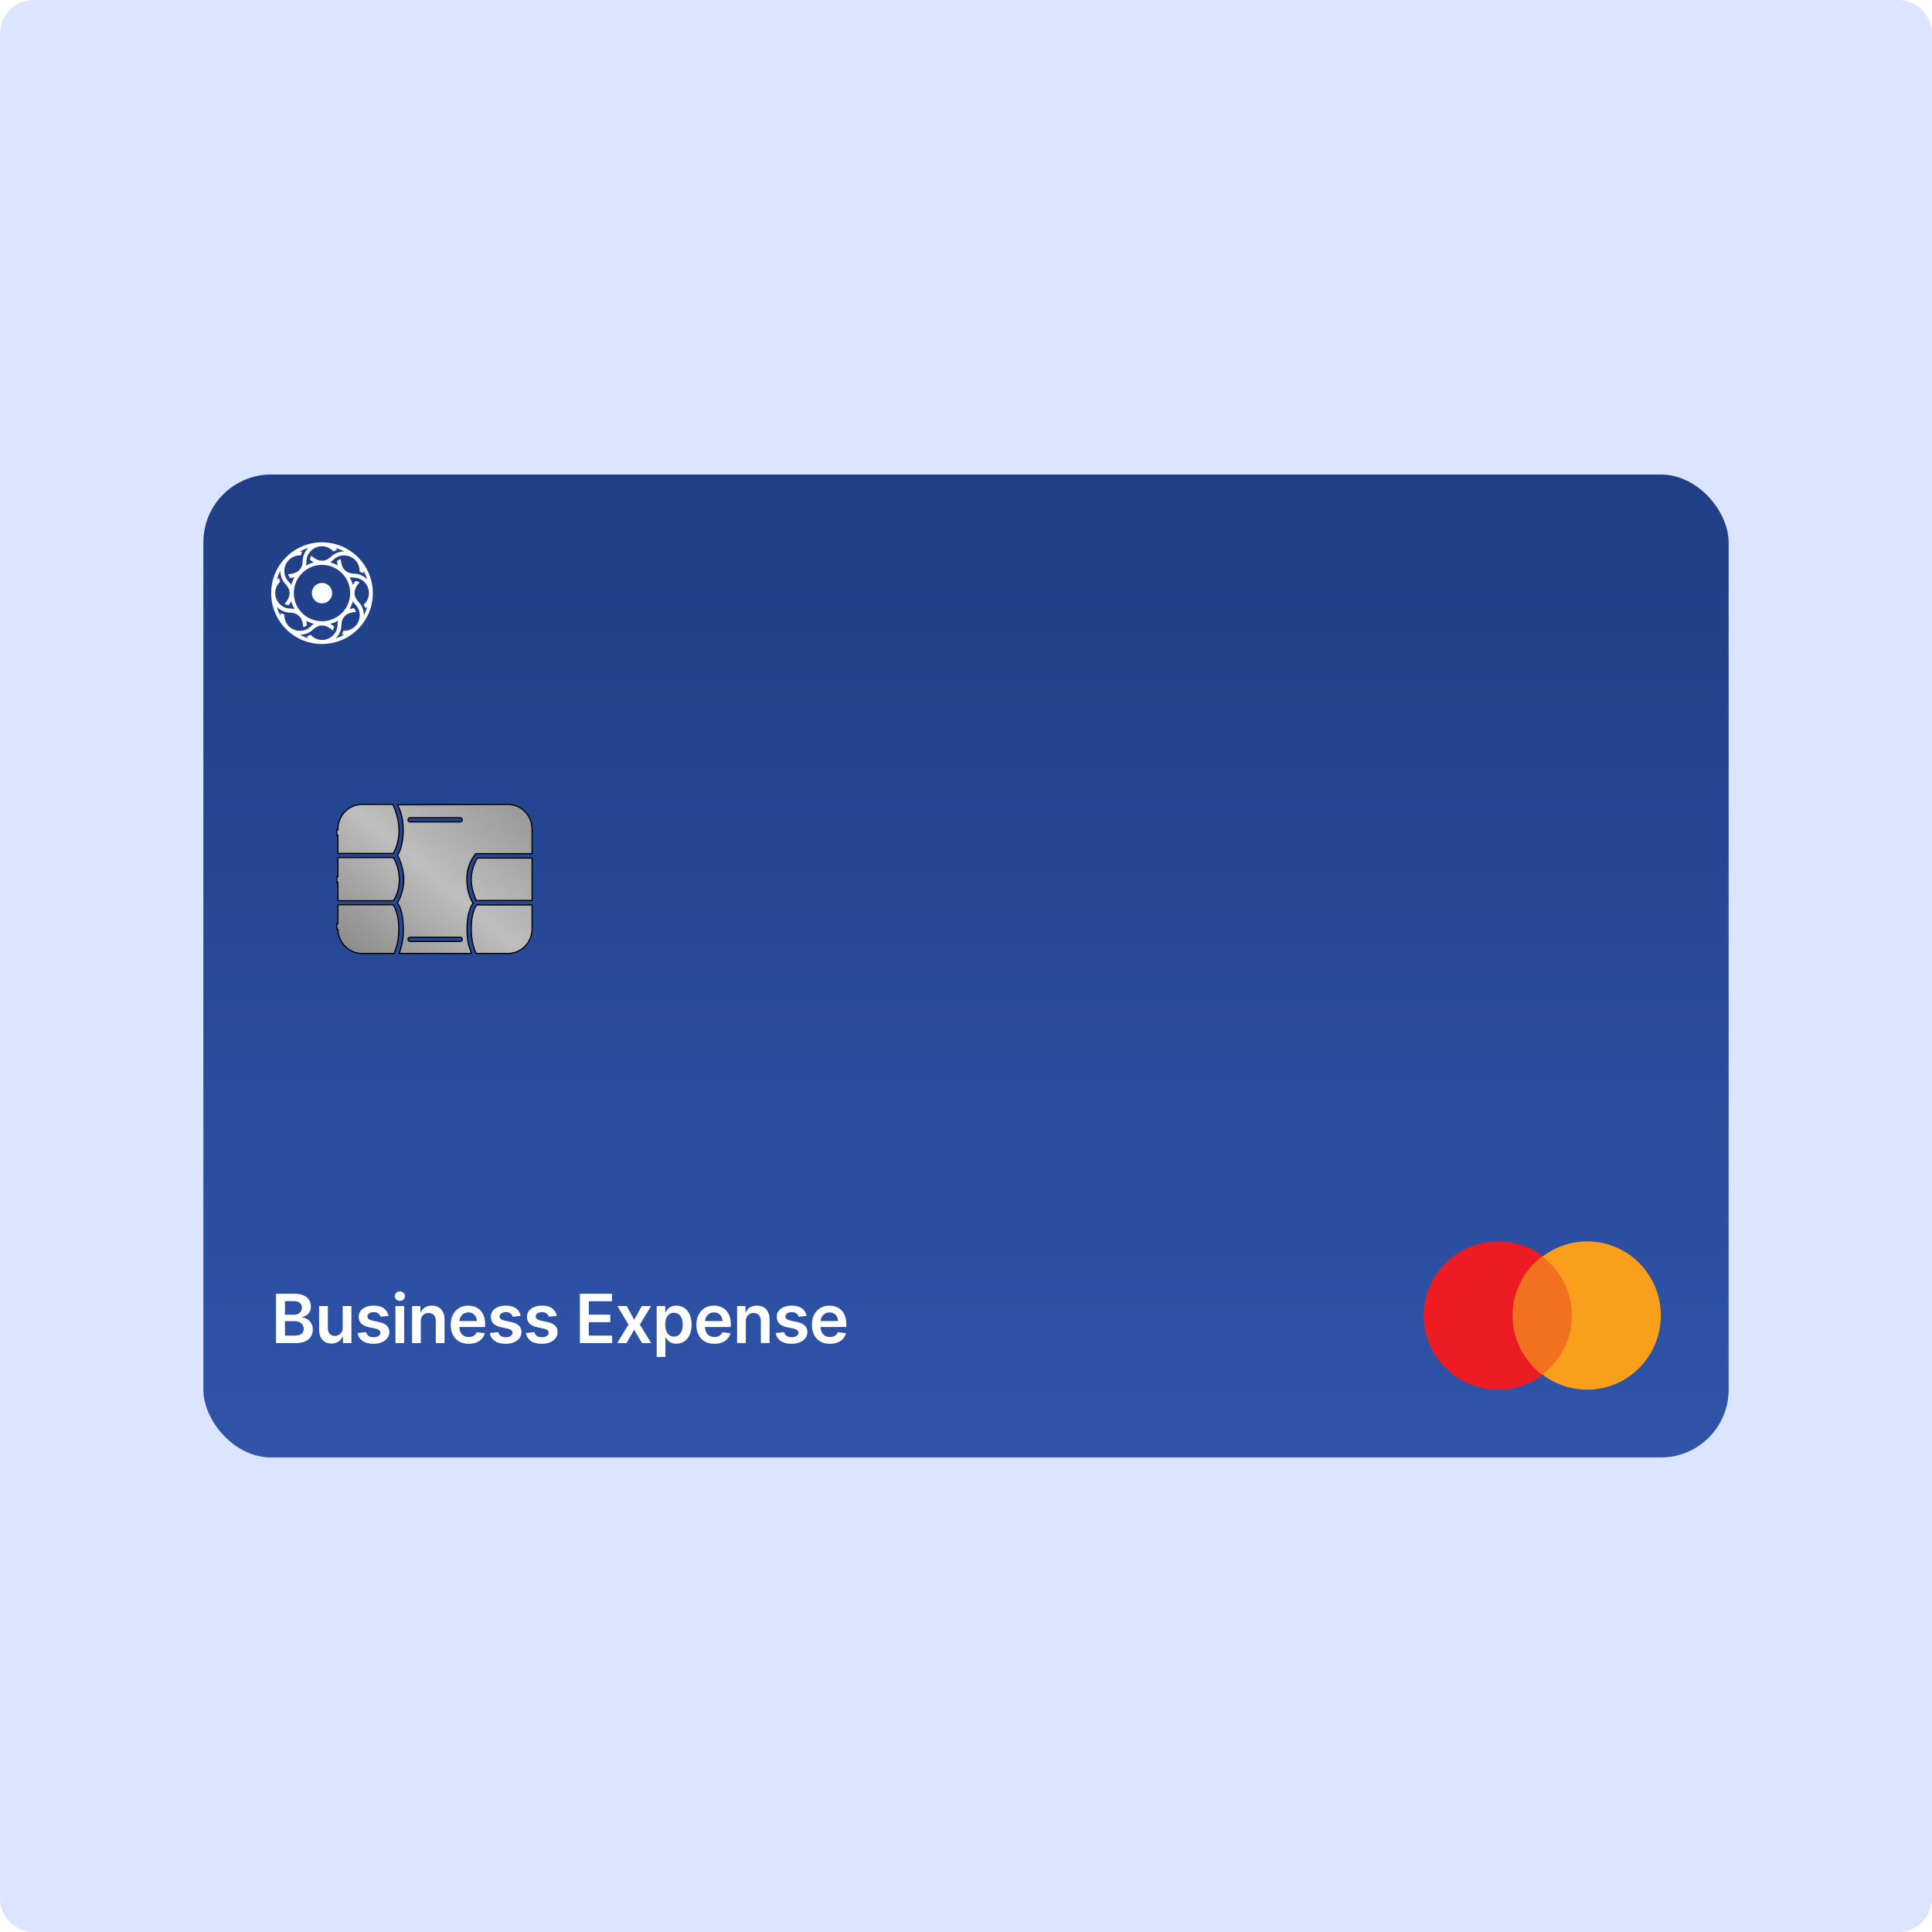
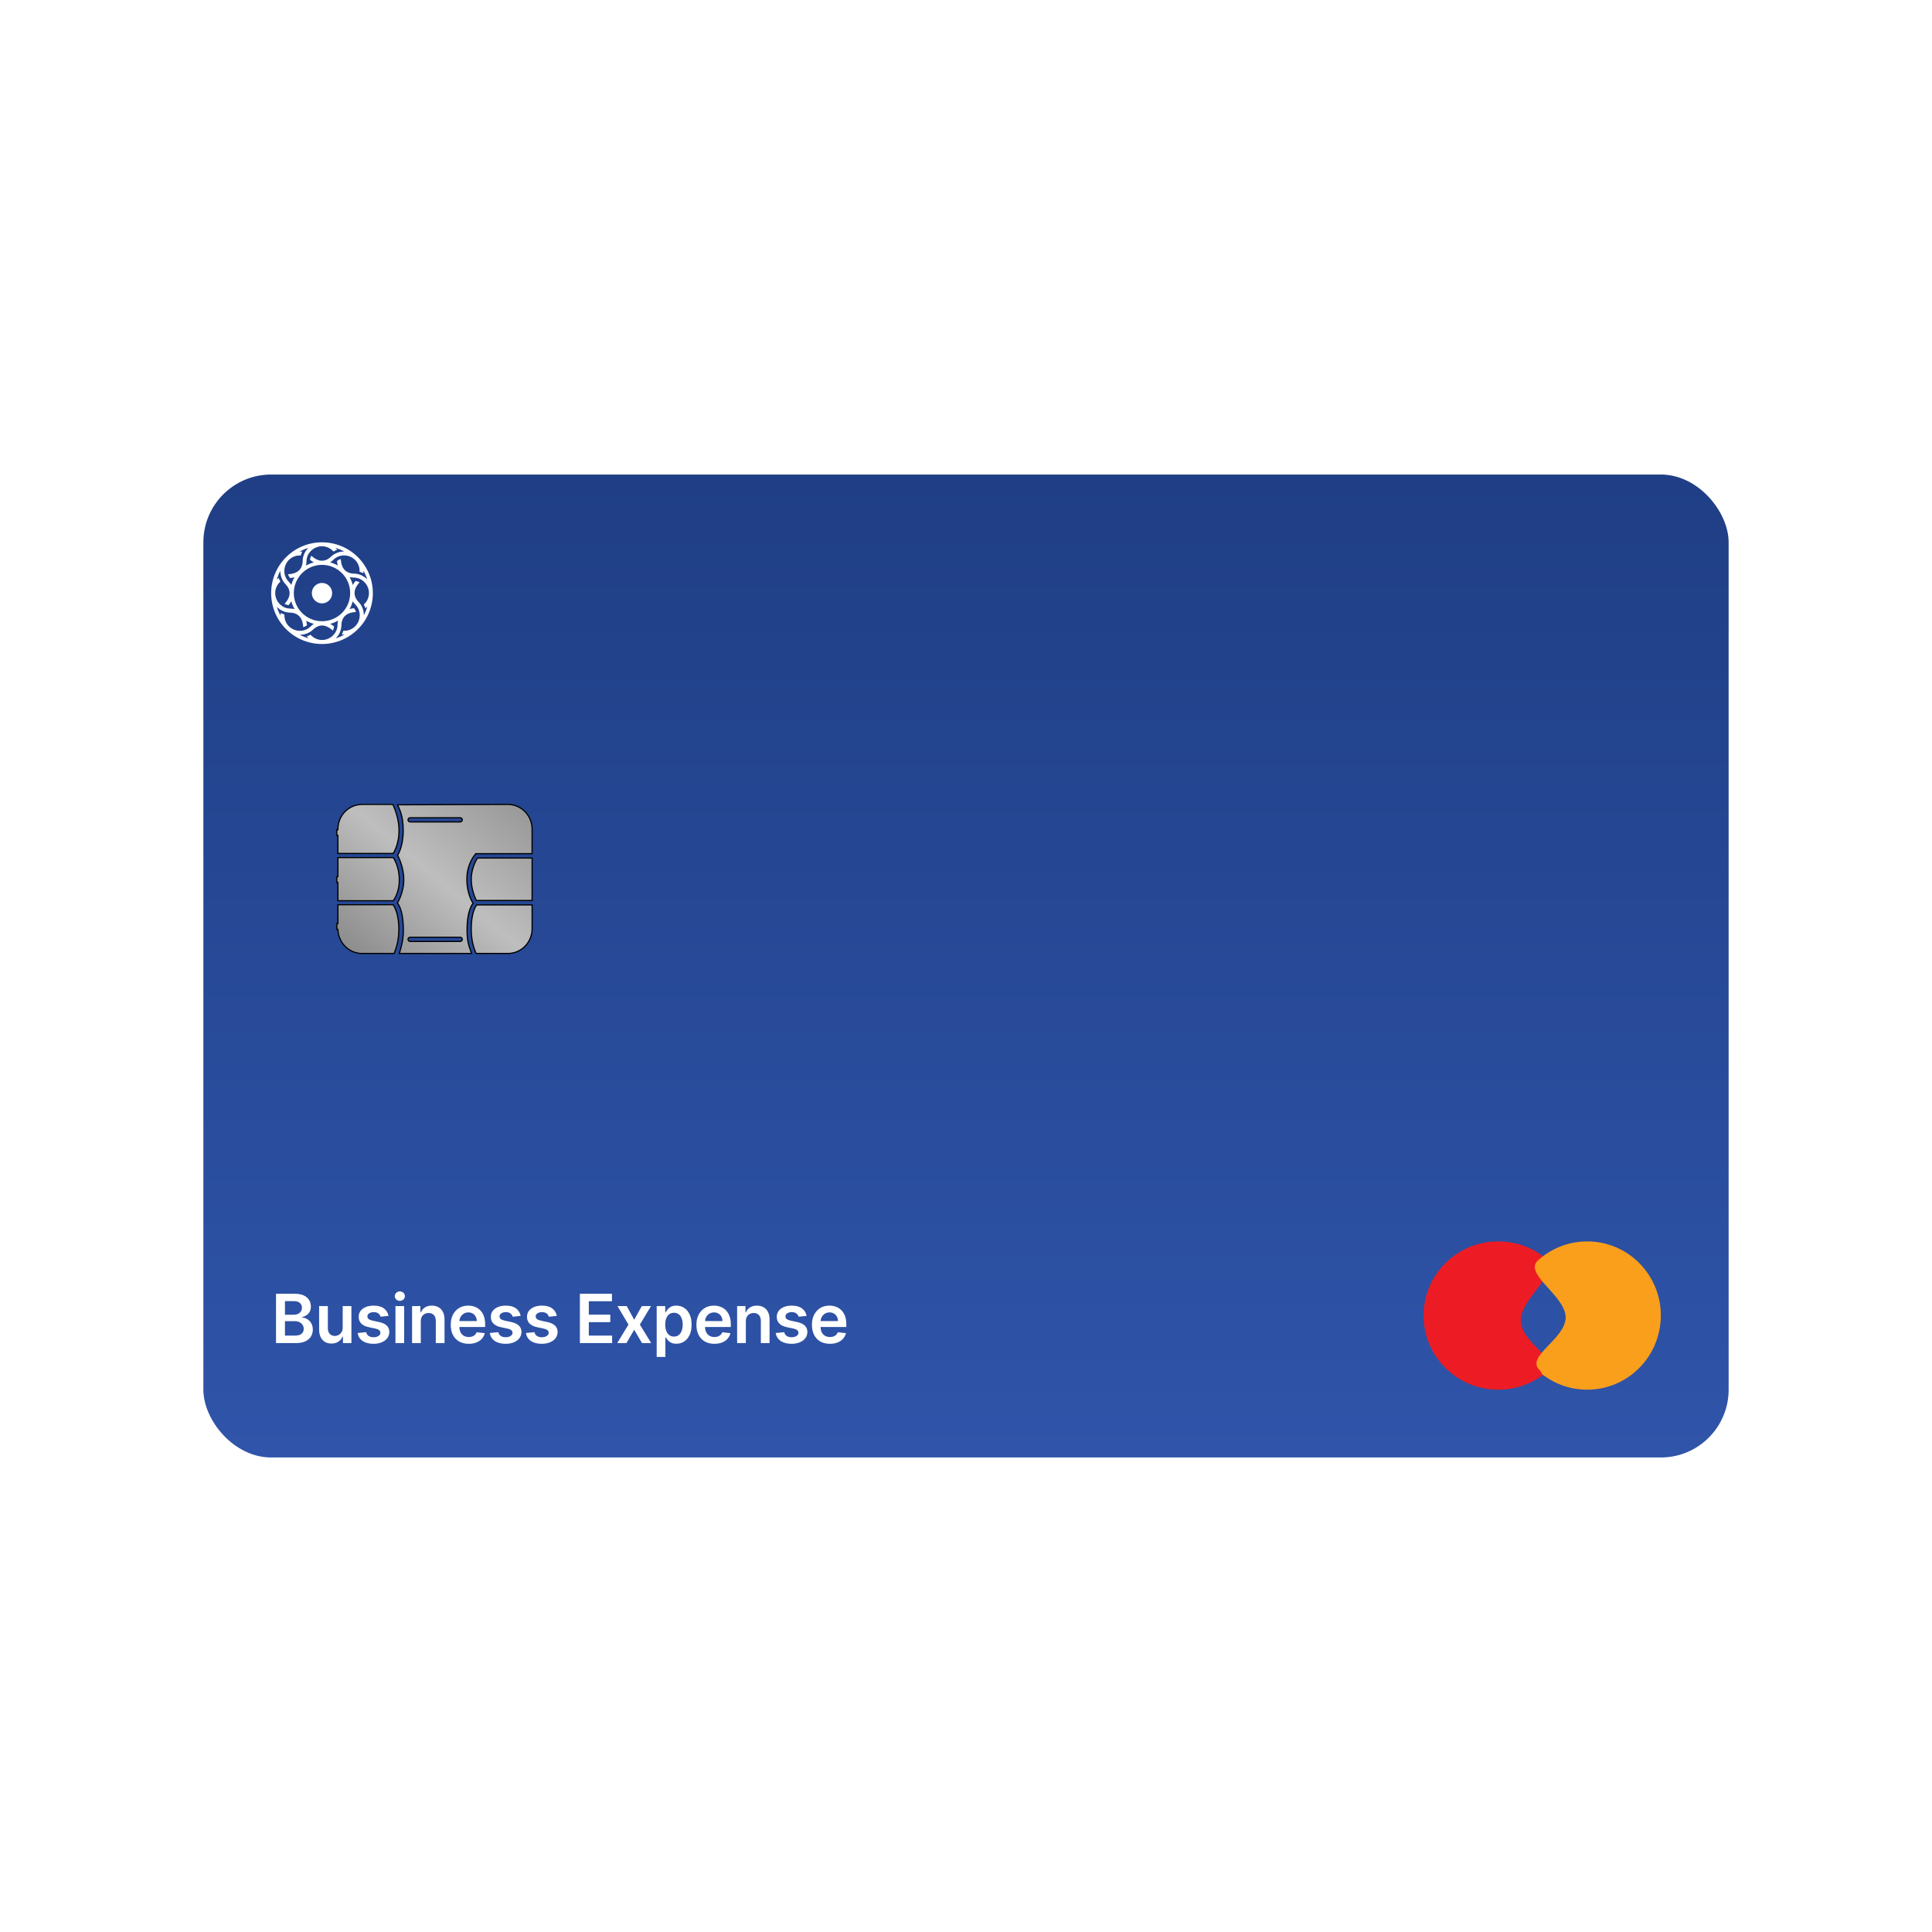
<svg xmlns="http://www.w3.org/2000/svg" width="456" height="456" viewBox="0 0 456 456" fill="none">
-   <path d="M0 8C0 3.582 3.582 0 8 0H448C452.418 0 456 3.582 456 8V448C456 452.418 452.418 456 448 456H8C3.582 456 0 452.418 0 448V8Z" fill="#DCE5FF" />
  <g filter="url(#filter0_d_3061_19597)">
    <rect x="48" y="112" width="360" height="232" rx="16" fill="url(#paint0_linear_3061_19597)" />
    <path d="M125.589 213.583V219.216C125.589 222.438 123.03 225.043 119.883 225.043H112.378C111.841 223.872 111.224 221.965 111.224 219.369C111.224 217.053 111.568 215.588 111.907 214.708C112.077 214.269 112.245 213.975 112.368 213.792C112.43 213.701 112.481 213.638 112.516 213.598C112.521 213.593 112.525 213.587 112.529 213.583H125.589ZM92.765 213.541C92.77 213.547 92.776 213.555 92.782 213.563C92.819 213.611 92.873 213.685 92.938 213.789C93.068 213.996 93.244 214.321 93.421 214.784C93.775 215.708 94.133 217.185 94.133 219.378C94.133 221.924 93.519 223.866 93.01 225.043H85.461C82.4 225.043 79.898 222.576 79.764 219.477L79.758 219.345H79.502V217.996H79.758V213.541H92.765ZM119.881 189.866C123.03 189.866 125.587 192.471 125.587 195.691V201.483H112.325L112.285 201.524V201.525H112.284L112.283 201.527C112.282 201.528 112.28 201.529 112.277 201.532C112.273 201.536 112.267 201.543 112.259 201.551C112.243 201.568 112.22 201.594 112.191 201.627C112.133 201.694 112.051 201.793 111.953 201.923C111.757 202.183 111.496 202.569 111.235 203.074C110.714 204.084 110.194 205.573 110.194 207.489C110.194 209.397 110.577 210.843 110.961 211.813C111.153 212.298 111.346 212.664 111.491 212.91C111.563 213.032 111.624 213.125 111.667 213.188C111.624 213.236 111.568 213.306 111.503 213.399C111.358 213.606 111.169 213.933 110.98 214.417C110.604 215.387 110.232 216.99 110.232 219.54C110.232 222.736 110.935 223.815 111.295 225.042H94.244C94.616 223.828 95.202 221.968 95.202 219.642C95.202 216.988 94.84 215.351 94.472 214.374C94.288 213.885 94.101 213.56 93.959 213.356C93.893 213.261 93.836 213.192 93.793 213.144C93.797 213.138 93.802 213.132 93.806 213.125C93.849 213.05 93.911 212.942 93.984 212.801C94.131 212.521 94.326 212.114 94.522 211.609C94.912 210.6 95.303 209.195 95.303 207.614C95.303 206.035 94.93 204.579 94.558 203.521C94.371 202.991 94.185 202.56 94.045 202.26C93.975 202.111 93.916 201.994 93.875 201.915C93.865 201.896 93.856 201.878 93.849 201.864C93.853 201.856 93.859 201.849 93.864 201.84C93.903 201.778 93.957 201.685 94.022 201.562C94.15 201.316 94.321 200.949 94.491 200.46C94.832 199.483 95.17 198.02 95.17 196.068C95.17 194.119 94.917 192.82 94.612 191.865C94.46 191.388 94.295 190.999 94.145 190.661C94.028 190.396 93.924 190.167 93.838 189.951L119.881 189.866ZM96.788 221.216C96.517 221.216 96.303 221.439 96.303 221.708C96.303 221.978 96.517 222.202 96.788 222.202H108.631C108.902 222.202 109.116 221.978 109.116 221.708C109.116 221.439 108.901 221.216 108.631 221.216H96.788ZM92.822 202.413C92.828 202.422 92.835 202.432 92.843 202.443C92.882 202.502 92.938 202.59 93.006 202.708C93.142 202.942 93.325 203.292 93.508 203.747C93.873 204.656 94.24 205.987 94.24 207.666C94.24 209.344 93.868 210.591 93.499 211.417C93.314 211.829 93.129 212.137 92.992 212.34C92.924 212.442 92.867 212.518 92.828 212.568C92.821 212.577 92.814 212.586 92.808 212.593H79.758V208.264H79.502V206.915H79.758V202.413H92.822ZM125.587 202.526V212.538H112.438C112.434 212.529 112.429 212.52 112.424 212.509C112.39 212.442 112.342 212.343 112.283 212.214C112.166 211.957 112.009 211.583 111.852 211.121C111.537 210.194 111.224 208.913 111.224 207.489C111.224 206.069 111.6 204.812 111.978 203.909C112.166 203.458 112.356 203.096 112.497 202.847C112.568 202.723 112.626 202.627 112.667 202.562C112.676 202.549 112.684 202.537 112.69 202.526H125.587ZM85.463 189.866H92.736C93.298 191.125 94.178 193.489 94.178 195.97C94.178 197.792 93.816 199.178 93.455 200.105C93.275 200.569 93.095 200.918 92.961 201.151C92.894 201.267 92.838 201.354 92.8 201.412C92.793 201.422 92.786 201.431 92.78 201.44H79.758V197.18H79.502V195.832H79.758V195.693C79.758 192.471 82.316 189.866 85.463 189.866ZM96.788 193.005C96.517 193.005 96.303 193.229 96.303 193.499C96.303 193.768 96.517 193.991 96.788 193.991H108.631C108.901 193.991 109.116 193.768 109.116 193.499C109.116 193.229 108.902 193.005 108.631 193.005H96.788Z" fill="url(#paint1_linear_3061_19597)" stroke="black" stroke-width="0.277" />
    <path d="M65.148 317V305.364H69.602C70.443 305.364 71.142 305.496 71.699 305.761C72.26 306.023 72.678 306.381 72.954 306.835C73.235 307.29 73.375 307.805 73.375 308.381C73.375 308.854 73.284 309.259 73.102 309.597C72.921 309.93 72.676 310.201 72.369 310.409C72.062 310.617 71.72 310.767 71.341 310.858V310.972C71.754 310.994 72.15 311.121 72.528 311.352C72.911 311.58 73.224 311.902 73.466 312.318C73.708 312.735 73.829 313.239 73.829 313.83C73.829 314.432 73.684 314.973 73.392 315.455C73.1 315.932 72.661 316.309 72.074 316.585C71.487 316.862 70.748 317 69.858 317H65.148ZM67.256 315.239H69.523C70.288 315.239 70.839 315.093 71.176 314.801C71.517 314.506 71.688 314.127 71.688 313.665C71.688 313.32 71.602 313.009 71.432 312.733C71.261 312.453 71.019 312.233 70.704 312.074C70.39 311.911 70.015 311.83 69.579 311.83H67.256V315.239ZM67.256 310.312H69.341C69.704 310.312 70.032 310.246 70.324 310.114C70.615 309.977 70.845 309.786 71.011 309.54C71.182 309.29 71.267 308.994 71.267 308.653C71.267 308.203 71.108 307.831 70.79 307.54C70.475 307.248 70.008 307.102 69.386 307.102H67.256V310.312ZM80.885 313.33V308.273H82.942V317H80.947V315.449H80.856C80.66 315.937 80.336 316.337 79.885 316.648C79.438 316.958 78.887 317.114 78.231 317.114C77.66 317.114 77.154 316.987 76.715 316.733C76.279 316.475 75.938 316.102 75.692 315.614C75.445 315.121 75.322 314.527 75.322 313.83V308.273H77.379V313.511C77.379 314.064 77.531 314.504 77.834 314.83C78.137 315.155 78.535 315.318 79.027 315.318C79.33 315.318 79.624 315.244 79.908 315.097C80.192 314.949 80.425 314.729 80.606 314.438C80.792 314.142 80.885 313.773 80.885 313.33ZM91.704 310.58L89.829 310.784C89.776 310.595 89.684 310.417 89.551 310.25C89.422 310.083 89.248 309.949 89.028 309.847C88.809 309.744 88.54 309.693 88.222 309.693C87.794 309.693 87.434 309.786 87.142 309.972C86.854 310.157 86.712 310.398 86.716 310.693C86.712 310.947 86.805 311.153 86.994 311.312C87.188 311.472 87.506 311.602 87.949 311.705L89.438 312.023C90.263 312.201 90.877 312.483 91.278 312.869C91.684 313.256 91.888 313.761 91.892 314.386C91.888 314.936 91.727 315.42 91.409 315.841C91.095 316.258 90.657 316.583 90.097 316.818C89.536 317.053 88.892 317.17 88.165 317.17C87.097 317.17 86.237 316.947 85.585 316.5C84.934 316.049 84.546 315.422 84.421 314.619L86.426 314.426C86.517 314.82 86.71 315.117 87.006 315.318C87.301 315.519 87.686 315.619 88.159 315.619C88.648 315.619 89.04 315.519 89.335 315.318C89.635 315.117 89.784 314.869 89.784 314.574C89.784 314.324 89.688 314.117 89.494 313.955C89.305 313.792 89.01 313.667 88.608 313.58L87.119 313.267C86.282 313.093 85.663 312.799 85.261 312.386C84.86 311.97 84.661 311.443 84.665 310.807C84.661 310.269 84.807 309.803 85.102 309.409C85.401 309.011 85.816 308.705 86.347 308.489C86.881 308.269 87.496 308.159 88.193 308.159C89.216 308.159 90.021 308.377 90.608 308.812C91.199 309.248 91.564 309.837 91.704 310.58ZM93.338 317V308.273H95.395V317H93.338ZM94.372 307.034C94.046 307.034 93.766 306.926 93.531 306.71C93.296 306.491 93.179 306.227 93.179 305.92C93.179 305.61 93.296 305.347 93.531 305.131C93.766 304.911 94.046 304.801 94.372 304.801C94.702 304.801 94.982 304.911 95.213 305.131C95.448 305.347 95.565 305.61 95.565 305.92C95.565 306.227 95.448 306.491 95.213 306.71C94.982 306.926 94.702 307.034 94.372 307.034ZM99.317 311.886V317H97.26V308.273H99.226V309.756H99.328C99.529 309.267 99.849 308.879 100.288 308.591C100.732 308.303 101.279 308.159 101.93 308.159C102.533 308.159 103.057 308.288 103.504 308.545C103.955 308.803 104.304 309.176 104.55 309.665C104.8 310.153 104.923 310.746 104.919 311.443V317H102.862V311.761C102.862 311.178 102.711 310.722 102.408 310.392C102.108 310.062 101.694 309.898 101.163 309.898C100.804 309.898 100.483 309.977 100.203 310.136C99.927 310.292 99.709 310.517 99.55 310.812C99.394 311.108 99.317 311.466 99.317 311.886ZM110.624 317.17C109.749 317.17 108.993 316.989 108.357 316.625C107.724 316.258 107.237 315.739 106.896 315.068C106.555 314.394 106.385 313.6 106.385 312.688C106.385 311.79 106.555 311.002 106.896 310.324C107.241 309.642 107.722 309.112 108.339 308.733C108.957 308.35 109.682 308.159 110.516 308.159C111.054 308.159 111.561 308.246 112.038 308.42C112.519 308.591 112.944 308.856 113.311 309.216C113.682 309.576 113.974 310.034 114.186 310.591C114.398 311.144 114.504 311.803 114.504 312.568V313.199H107.351V311.812H112.533C112.529 311.419 112.444 311.068 112.277 310.761C112.11 310.451 111.877 310.206 111.578 310.028C111.283 309.85 110.938 309.761 110.544 309.761C110.124 309.761 109.754 309.864 109.436 310.068C109.118 310.269 108.87 310.534 108.692 310.864C108.518 311.189 108.429 311.547 108.425 311.938V313.148C108.425 313.655 108.518 314.091 108.703 314.455C108.889 314.814 109.148 315.091 109.482 315.284C109.815 315.473 110.205 315.568 110.652 315.568C110.951 315.568 111.222 315.527 111.464 315.443C111.707 315.356 111.917 315.229 112.095 315.062C112.273 314.896 112.408 314.689 112.499 314.443L114.419 314.659C114.298 315.167 114.067 315.61 113.726 315.989C113.389 316.364 112.957 316.655 112.43 316.864C111.904 317.068 111.302 317.17 110.624 317.17ZM122.892 310.58L121.017 310.784C120.964 310.595 120.871 310.417 120.739 310.25C120.61 310.083 120.436 309.949 120.216 309.847C119.996 309.744 119.727 309.693 119.409 309.693C118.981 309.693 118.621 309.786 118.33 309.972C118.042 310.157 117.9 310.398 117.903 310.693C117.9 310.947 117.992 311.153 118.182 311.312C118.375 311.472 118.693 311.602 119.136 311.705L120.625 312.023C121.451 312.201 122.064 312.483 122.466 312.869C122.871 313.256 123.076 313.761 123.08 314.386C123.076 314.936 122.915 315.42 122.597 315.841C122.282 316.258 121.845 316.583 121.284 316.818C120.723 317.053 120.08 317.17 119.352 317.17C118.284 317.17 117.424 316.947 116.773 316.5C116.121 316.049 115.733 315.422 115.608 314.619L117.614 314.426C117.705 314.82 117.898 315.117 118.193 315.318C118.489 315.519 118.873 315.619 119.347 315.619C119.835 315.619 120.227 315.519 120.523 315.318C120.822 315.117 120.972 314.869 120.972 314.574C120.972 314.324 120.875 314.117 120.682 313.955C120.492 313.792 120.197 313.667 119.795 313.58L118.307 313.267C117.47 313.093 116.85 312.799 116.449 312.386C116.047 311.97 115.848 311.443 115.852 310.807C115.848 310.269 115.994 309.803 116.29 309.409C116.589 309.011 117.004 308.705 117.534 308.489C118.068 308.269 118.684 308.159 119.381 308.159C120.403 308.159 121.208 308.377 121.795 308.812C122.386 309.248 122.752 309.837 122.892 310.58ZM131.423 310.58L129.548 310.784C129.495 310.595 129.402 310.417 129.27 310.25C129.141 310.083 128.967 309.949 128.747 309.847C128.527 309.744 128.259 309.693 127.94 309.693C127.512 309.693 127.152 309.786 126.861 309.972C126.573 310.157 126.431 310.398 126.435 310.693C126.431 310.947 126.524 311.153 126.713 311.312C126.906 311.472 127.224 311.602 127.668 311.705L129.156 312.023C129.982 312.201 130.596 312.483 130.997 312.869C131.402 313.256 131.607 313.761 131.611 314.386C131.607 314.936 131.446 315.42 131.128 315.841C130.813 316.258 130.376 316.583 129.815 316.818C129.255 317.053 128.611 317.17 127.884 317.17C126.815 317.17 125.955 316.947 125.304 316.5C124.652 316.049 124.264 315.422 124.139 314.619L126.145 314.426C126.236 314.82 126.429 315.117 126.724 315.318C127.02 315.519 127.404 315.619 127.878 315.619C128.366 315.619 128.759 315.519 129.054 315.318C129.353 315.117 129.503 314.869 129.503 314.574C129.503 314.324 129.406 314.117 129.213 313.955C129.024 313.792 128.728 313.667 128.327 313.58L126.838 313.267C126.001 313.093 125.382 312.799 124.98 312.386C124.579 311.97 124.38 311.443 124.384 310.807C124.38 310.269 124.526 309.803 124.821 309.409C125.12 309.011 125.535 308.705 126.065 308.489C126.599 308.269 127.215 308.159 127.912 308.159C128.935 308.159 129.74 308.377 130.327 308.812C130.918 309.248 131.283 309.837 131.423 310.58ZM136.866 317V305.364H144.435V307.131H138.974V310.29H144.043V312.057H138.974V315.233H144.48V317H136.866ZM147.926 308.273L149.688 311.494L151.477 308.273H153.653L151.023 312.636L153.699 317H151.534L149.688 313.858L147.858 317H145.676L148.335 312.636L145.744 308.273H147.926ZM154.994 320.273V308.273H157.017V309.716H157.136C157.242 309.504 157.392 309.278 157.585 309.04C157.778 308.797 158.04 308.591 158.369 308.42C158.699 308.246 159.119 308.159 159.631 308.159C160.305 308.159 160.913 308.331 161.455 308.676C162 309.017 162.432 309.523 162.75 310.193C163.072 310.86 163.233 311.678 163.233 312.648C163.233 313.606 163.076 314.42 162.761 315.091C162.447 315.761 162.019 316.273 161.477 316.625C160.936 316.977 160.322 317.153 159.636 317.153C159.136 317.153 158.722 317.07 158.392 316.903C158.063 316.737 157.797 316.536 157.597 316.301C157.4 316.062 157.246 315.837 157.136 315.625H157.051V320.273H154.994ZM157.011 312.636C157.011 313.201 157.091 313.695 157.25 314.119C157.413 314.544 157.646 314.875 157.949 315.114C158.256 315.348 158.627 315.466 159.062 315.466C159.517 315.466 159.898 315.345 160.205 315.102C160.511 314.856 160.742 314.521 160.898 314.097C161.057 313.669 161.136 313.182 161.136 312.636C161.136 312.095 161.059 311.614 160.903 311.193C160.748 310.773 160.517 310.443 160.21 310.205C159.903 309.966 159.521 309.847 159.062 309.847C158.623 309.847 158.25 309.962 157.943 310.193C157.636 310.424 157.403 310.748 157.244 311.165C157.089 311.581 157.011 312.072 157.011 312.636ZM168.608 317.17C167.733 317.17 166.977 316.989 166.341 316.625C165.708 316.258 165.222 315.739 164.881 315.068C164.54 314.394 164.369 313.6 164.369 312.688C164.369 311.79 164.54 311.002 164.881 310.324C165.225 309.642 165.706 309.112 166.324 308.733C166.941 308.35 167.667 308.159 168.5 308.159C169.038 308.159 169.545 308.246 170.023 308.42C170.504 308.591 170.928 308.856 171.295 309.216C171.667 309.576 171.958 310.034 172.17 310.591C172.383 311.144 172.489 311.803 172.489 312.568V313.199H165.335V311.812H170.517C170.513 311.419 170.428 311.068 170.261 310.761C170.095 310.451 169.862 310.206 169.562 310.028C169.267 309.85 168.922 309.761 168.528 309.761C168.108 309.761 167.739 309.864 167.42 310.068C167.102 310.269 166.854 310.534 166.676 310.864C166.502 311.189 166.413 311.547 166.409 311.938V313.148C166.409 313.655 166.502 314.091 166.688 314.455C166.873 314.814 167.133 315.091 167.466 315.284C167.799 315.473 168.189 315.568 168.636 315.568C168.936 315.568 169.206 315.527 169.449 315.443C169.691 315.356 169.902 315.229 170.08 315.062C170.258 314.896 170.392 314.689 170.483 314.443L172.403 314.659C172.282 315.167 172.051 315.61 171.71 315.989C171.373 316.364 170.941 316.655 170.415 316.864C169.888 317.068 169.286 317.17 168.608 317.17ZM176.036 311.886V317H173.979V308.273H175.945V309.756H176.047C176.248 309.267 176.568 308.879 177.007 308.591C177.45 308.303 177.998 308.159 178.649 308.159C179.251 308.159 179.776 308.288 180.223 308.545C180.674 308.803 181.022 309.176 181.268 309.665C181.518 310.153 181.642 310.746 181.638 311.443V317H179.581V311.761C179.581 311.178 179.429 310.722 179.126 310.392C178.827 310.062 178.412 309.898 177.882 309.898C177.522 309.898 177.202 309.977 176.922 310.136C176.645 310.292 176.428 310.517 176.268 310.812C176.113 311.108 176.036 311.466 176.036 311.886ZM190.376 310.58L188.501 310.784C188.448 310.595 188.356 310.417 188.223 310.25C188.094 310.083 187.92 309.949 187.7 309.847C187.481 309.744 187.212 309.693 186.893 309.693C186.465 309.693 186.106 309.786 185.814 309.972C185.526 310.157 185.384 310.398 185.388 310.693C185.384 310.947 185.477 311.153 185.666 311.312C185.859 311.472 186.178 311.602 186.621 311.705L188.109 312.023C188.935 312.201 189.549 312.483 189.95 312.869C190.356 313.256 190.56 313.761 190.564 314.386C190.56 314.936 190.399 315.42 190.081 315.841C189.767 316.258 189.329 316.583 188.768 316.818C188.208 317.053 187.564 317.17 186.837 317.17C185.768 317.17 184.909 316.947 184.257 316.5C183.606 316.049 183.217 315.422 183.092 314.619L185.098 314.426C185.189 314.82 185.382 315.117 185.678 315.318C185.973 315.519 186.357 315.619 186.831 315.619C187.32 315.619 187.712 315.519 188.007 315.318C188.306 315.117 188.456 314.869 188.456 314.574C188.456 314.324 188.359 314.117 188.166 313.955C187.977 313.792 187.681 313.667 187.28 313.58L185.791 313.267C184.954 313.093 184.335 312.799 183.933 312.386C183.532 311.97 183.333 311.443 183.337 310.807C183.333 310.269 183.479 309.803 183.774 309.409C184.073 309.011 184.488 308.705 185.018 308.489C185.553 308.269 186.168 308.159 186.865 308.159C187.888 308.159 188.693 308.377 189.28 308.812C189.871 309.248 190.236 309.837 190.376 310.58ZM195.874 317.17C194.999 317.17 194.243 316.989 193.607 316.625C192.974 316.258 192.487 315.739 192.146 315.068C191.805 314.394 191.635 313.6 191.635 312.688C191.635 311.79 191.805 311.002 192.146 310.324C192.491 309.642 192.972 309.112 193.589 308.733C194.207 308.35 194.932 308.159 195.766 308.159C196.304 308.159 196.811 308.246 197.288 308.42C197.769 308.591 198.194 308.856 198.561 309.216C198.932 309.576 199.224 310.034 199.436 310.591C199.648 311.144 199.754 311.803 199.754 312.568V313.199H192.601V311.812H197.783C197.779 311.419 197.694 311.068 197.527 310.761C197.36 310.451 197.127 310.206 196.828 310.028C196.533 309.85 196.188 309.761 195.794 309.761C195.374 309.761 195.004 309.864 194.686 310.068C194.368 310.269 194.12 310.534 193.942 310.864C193.768 311.189 193.679 311.547 193.675 311.938V313.148C193.675 313.655 193.768 314.091 193.953 314.455C194.139 314.814 194.398 315.091 194.732 315.284C195.065 315.473 195.455 315.568 195.902 315.568C196.201 315.568 196.472 315.527 196.714 315.443C196.957 315.356 197.167 315.229 197.345 315.062C197.523 314.896 197.658 314.689 197.749 314.443L199.669 314.659C199.548 315.167 199.317 315.61 198.976 315.989C198.639 316.364 198.207 316.655 197.68 316.864C197.154 317.068 196.552 317.17 195.874 317.17Z" fill="white" />
    <path d="M76 128C72.812 128 69.771 129.262 67.518 131.512C65.264 133.762 64 136.799 64 140C64 143.201 65.264 146.22 67.518 148.488C69.771 150.738 72.812 152 76 152C79.188 152 82.229 150.738 84.482 148.488C86.736 146.238 88 143.201 88 140C88 136.799 86.736 133.78 84.482 131.512C82.229 129.262 79.188 128 76 128ZM76 137.585C77.319 137.585 78.4 138.665 78.4 140C78.4 141.335 77.319 142.415 76 142.415C74.681 142.415 73.6 141.335 73.6 140C73.6 138.665 74.681 137.585 76 137.585ZM74.058 132.738C73.417 132.902 72.794 133.159 72.226 133.506C72.299 133.195 72.317 132.866 72.336 132.5C72.336 130.524 74.04 128.933 76 128.933C77.044 128.933 78.015 129.39 78.712 130.177C78.986 130.012 79.279 129.884 79.591 129.774C79.463 129.61 79.334 129.463 79.188 129.317C79.902 129.537 80.599 129.811 81.258 130.159C80.085 130.159 78.931 130.579 78.07 131.439C76.513 132.866 74.919 132.482 73.472 131.165C73.307 131.457 73.215 131.787 73.16 132.116C73.472 132.354 73.765 132.573 74.076 132.738M69.514 136.232C69.185 136.799 68.928 137.421 68.763 138.061C68.599 137.805 68.379 137.53 68.122 137.274C66.73 135.866 66.803 133.543 68.195 132.152C68.928 131.421 69.954 131.037 70.98 131.11C71.072 130.799 71.182 130.506 71.328 130.213C71.127 130.195 70.925 130.177 70.724 130.177C71.383 129.829 72.061 129.537 72.776 129.317C71.933 130.14 71.438 131.256 71.438 132.482C71.347 134.604 69.936 135.445 67.994 135.537C68.085 135.866 68.25 136.159 68.452 136.433C68.837 136.396 69.203 136.323 69.533 136.232M68.763 141.921C68.928 142.561 69.185 143.183 69.533 143.75C69.221 143.677 68.892 143.659 68.525 143.64C66.547 143.64 64.953 141.939 64.953 139.982C64.953 138.939 65.411 137.951 66.18 137.274C66.015 137 65.887 136.707 65.777 136.396C65.612 136.524 65.466 136.652 65.319 136.799C65.539 136.085 65.814 135.39 66.162 134.732C66.162 135.902 66.583 137.073 67.444 137.933C68.873 139.488 68.489 141.098 67.169 142.524C67.463 142.689 67.792 142.78 68.122 142.835C68.36 142.524 68.58 142.232 68.745 141.921M72.244 146.494C72.812 146.823 73.435 147.079 74.076 147.244C73.82 147.409 73.545 147.628 73.288 147.884C71.878 149.274 69.57 149.201 68.177 147.811C67.444 147.079 67.078 146.055 67.133 145.03C66.821 144.939 66.528 144.829 66.235 144.683C66.217 144.884 66.198 145.085 66.198 145.287C65.85 144.628 65.557 143.951 65.337 143.238C66.162 144.079 67.279 144.591 68.507 144.591C70.614 144.683 71.475 146.091 71.566 148.03C71.896 147.939 72.189 147.774 72.464 147.573C72.427 147.189 72.354 146.823 72.263 146.476M77.942 147.244C78.583 147.079 79.206 146.823 79.774 146.476C79.701 146.787 79.682 147.116 79.664 147.482C79.664 149.457 77.96 151.049 76 151.049C74.956 151.049 73.985 150.591 73.288 149.805C73.014 149.97 72.721 150.098 72.409 150.207C72.537 150.372 72.666 150.518 72.812 150.665C72.098 150.445 71.401 150.171 70.76 149.823C71.933 149.823 73.087 149.402 73.948 148.543C75.505 147.116 77.099 147.5 78.547 148.817C78.711 148.524 78.803 148.195 78.858 147.866C78.547 147.628 78.253 147.409 77.942 147.244ZM82.504 143.75C82.834 143.183 83.09 142.561 83.255 141.921C83.42 142.177 83.64 142.451 83.896 142.707C85.289 144.116 85.215 146.439 83.823 147.829C83.09 148.561 82.064 148.945 81.038 148.872C80.947 149.183 80.837 149.476 80.69 149.768C80.892 149.787 81.093 149.805 81.295 149.805C80.635 150.152 79.957 150.445 79.243 150.665C80.085 149.841 80.58 148.726 80.58 147.5C80.672 145.378 82.082 144.537 84.024 144.445C83.933 144.116 83.768 143.823 83.566 143.549C83.182 143.585 82.815 143.659 82.486 143.75M83.255 138.043C83.09 137.402 82.834 136.78 82.504 136.213C82.815 136.287 83.145 136.305 83.511 136.323C85.49 136.323 87.084 138.024 87.084 139.982C87.084 141.024 86.626 142.012 85.856 142.689C86.021 142.963 86.15 143.256 86.26 143.567C86.424 143.439 86.571 143.311 86.718 143.165C86.498 143.878 86.223 144.573 85.875 145.232C85.875 144.061 85.453 142.89 84.592 142.03C83.163 140.476 83.548 138.866 84.867 137.439C84.574 137.274 84.244 137.183 83.915 137.128C83.676 137.439 83.457 137.732 83.292 138.043M79.756 133.488C79.188 133.159 78.565 132.902 77.924 132.738C78.18 132.573 78.455 132.354 78.712 132.098C80.122 130.707 82.43 130.78 83.823 132.171C84.556 132.902 84.922 133.927 84.867 134.951C85.179 135.043 85.472 135.152 85.765 135.299C85.783 135.098 85.802 134.896 85.802 134.695C86.15 135.354 86.443 136.03 86.663 136.744C85.838 135.902 84.721 135.39 83.493 135.39C81.386 135.299 80.525 133.89 80.434 131.951C80.104 132.043 79.811 132.207 79.536 132.409C79.573 132.793 79.646 133.159 79.737 133.506M80.708 135.28C81.954 136.524 82.65 138.207 82.65 139.982C82.65 141.756 81.954 143.439 80.708 144.683C79.463 145.927 77.777 146.622 76 146.622C74.223 146.622 72.556 145.927 71.292 144.683C70.046 143.439 69.35 141.756 69.35 139.982C69.35 138.207 70.046 136.524 71.292 135.28C72.537 134.037 74.223 133.323 76 133.323C77.777 133.323 79.444 134.018 80.708 135.28Z" fill="white" />
    <path d="M358.945 311.639C358.945 317.132 368.688 320.894 364.695 324.108C361.672 326.538 357.821 328 353.62 328C343.888 328 336 320.163 336 310.5C336 300.836 343.888 293 353.62 293C357.876 293 361.782 294.494 364.826 296.998C368.742 300.212 358.945 306.211 358.945 311.639Z" fill="#ED1C24" />
    <path d="M391.993 310.5C391.993 320.163 384.212 328 374.611 328C370.554 328 366.83 326.602 363.87 324.259C363.87 324.259 363.924 324.119 363.924 324.108C363.601 323.839 363.709 323.678 363.396 323.388C359.92 320.195 369.531 316.046 369.531 310.929C369.531 305.813 359.468 300.685 363.009 297.482C366.087 294.698 370.155 293 374.622 293C384.222 293 392.004 300.836 392.004 310.5" fill="#F99F1C" />
-     <path d="M371 310.5C371 304.823 368.266 299.759 364 296.5C359.746 299.759 357 304.812 357 310.5C357 316.187 359.734 321.241 364 324.5C368.254 321.241 371 316.187 371 310.5Z" fill="#F37021" />
  </g>
  <defs>
    <filter id="filter0_d_3061_19597" x="23.638" y="87.638" width="408.724" height="280.724" filterUnits="userSpaceOnUse" color-interpolation-filters="sRGB">
      <feFlood flood-opacity="0" result="BackgroundImageFix" />
      <feColorMatrix in="SourceAlpha" type="matrix" values="0 0 0 0 0 0 0 0 0 0 0 0 0 0 0 0 0 0 127 0" result="hardAlpha" />
      <feOffset />
      <feGaussianBlur stdDeviation="12.181" />
      <feComposite in2="hardAlpha" operator="out" />
      <feColorMatrix type="matrix" values="0 0 0 0 0 0 0 0 0 0 0 0 0 0 0 0 0 0 0.15 0" />
      <feBlend mode="normal" in2="BackgroundImageFix" result="effect1_dropShadow_3061_19597" />
      <feBlend mode="normal" in="SourceGraphic" in2="effect1_dropShadow_3061_19597" result="shape" />
    </filter>
    <linearGradient id="paint0_linear_3061_19597" x1="228" y1="112" x2="228" y2="344" gradientUnits="userSpaceOnUse">
      <stop stop-color="#1F3E85" />
      <stop offset="1" stop-color="#2F54A9" />
    </linearGradient>
    <linearGradient id="paint1_linear_3061_19597" x1="125.727" y1="184.322" x2="83.996" y2="234.259" gradientUnits="userSpaceOnUse">
      <stop stop-color="#909090" />
      <stop offset="0.495" stop-color="#BEBEBE" />
      <stop offset="1" stop-color="#808080" />
    </linearGradient>
  </defs>
</svg>